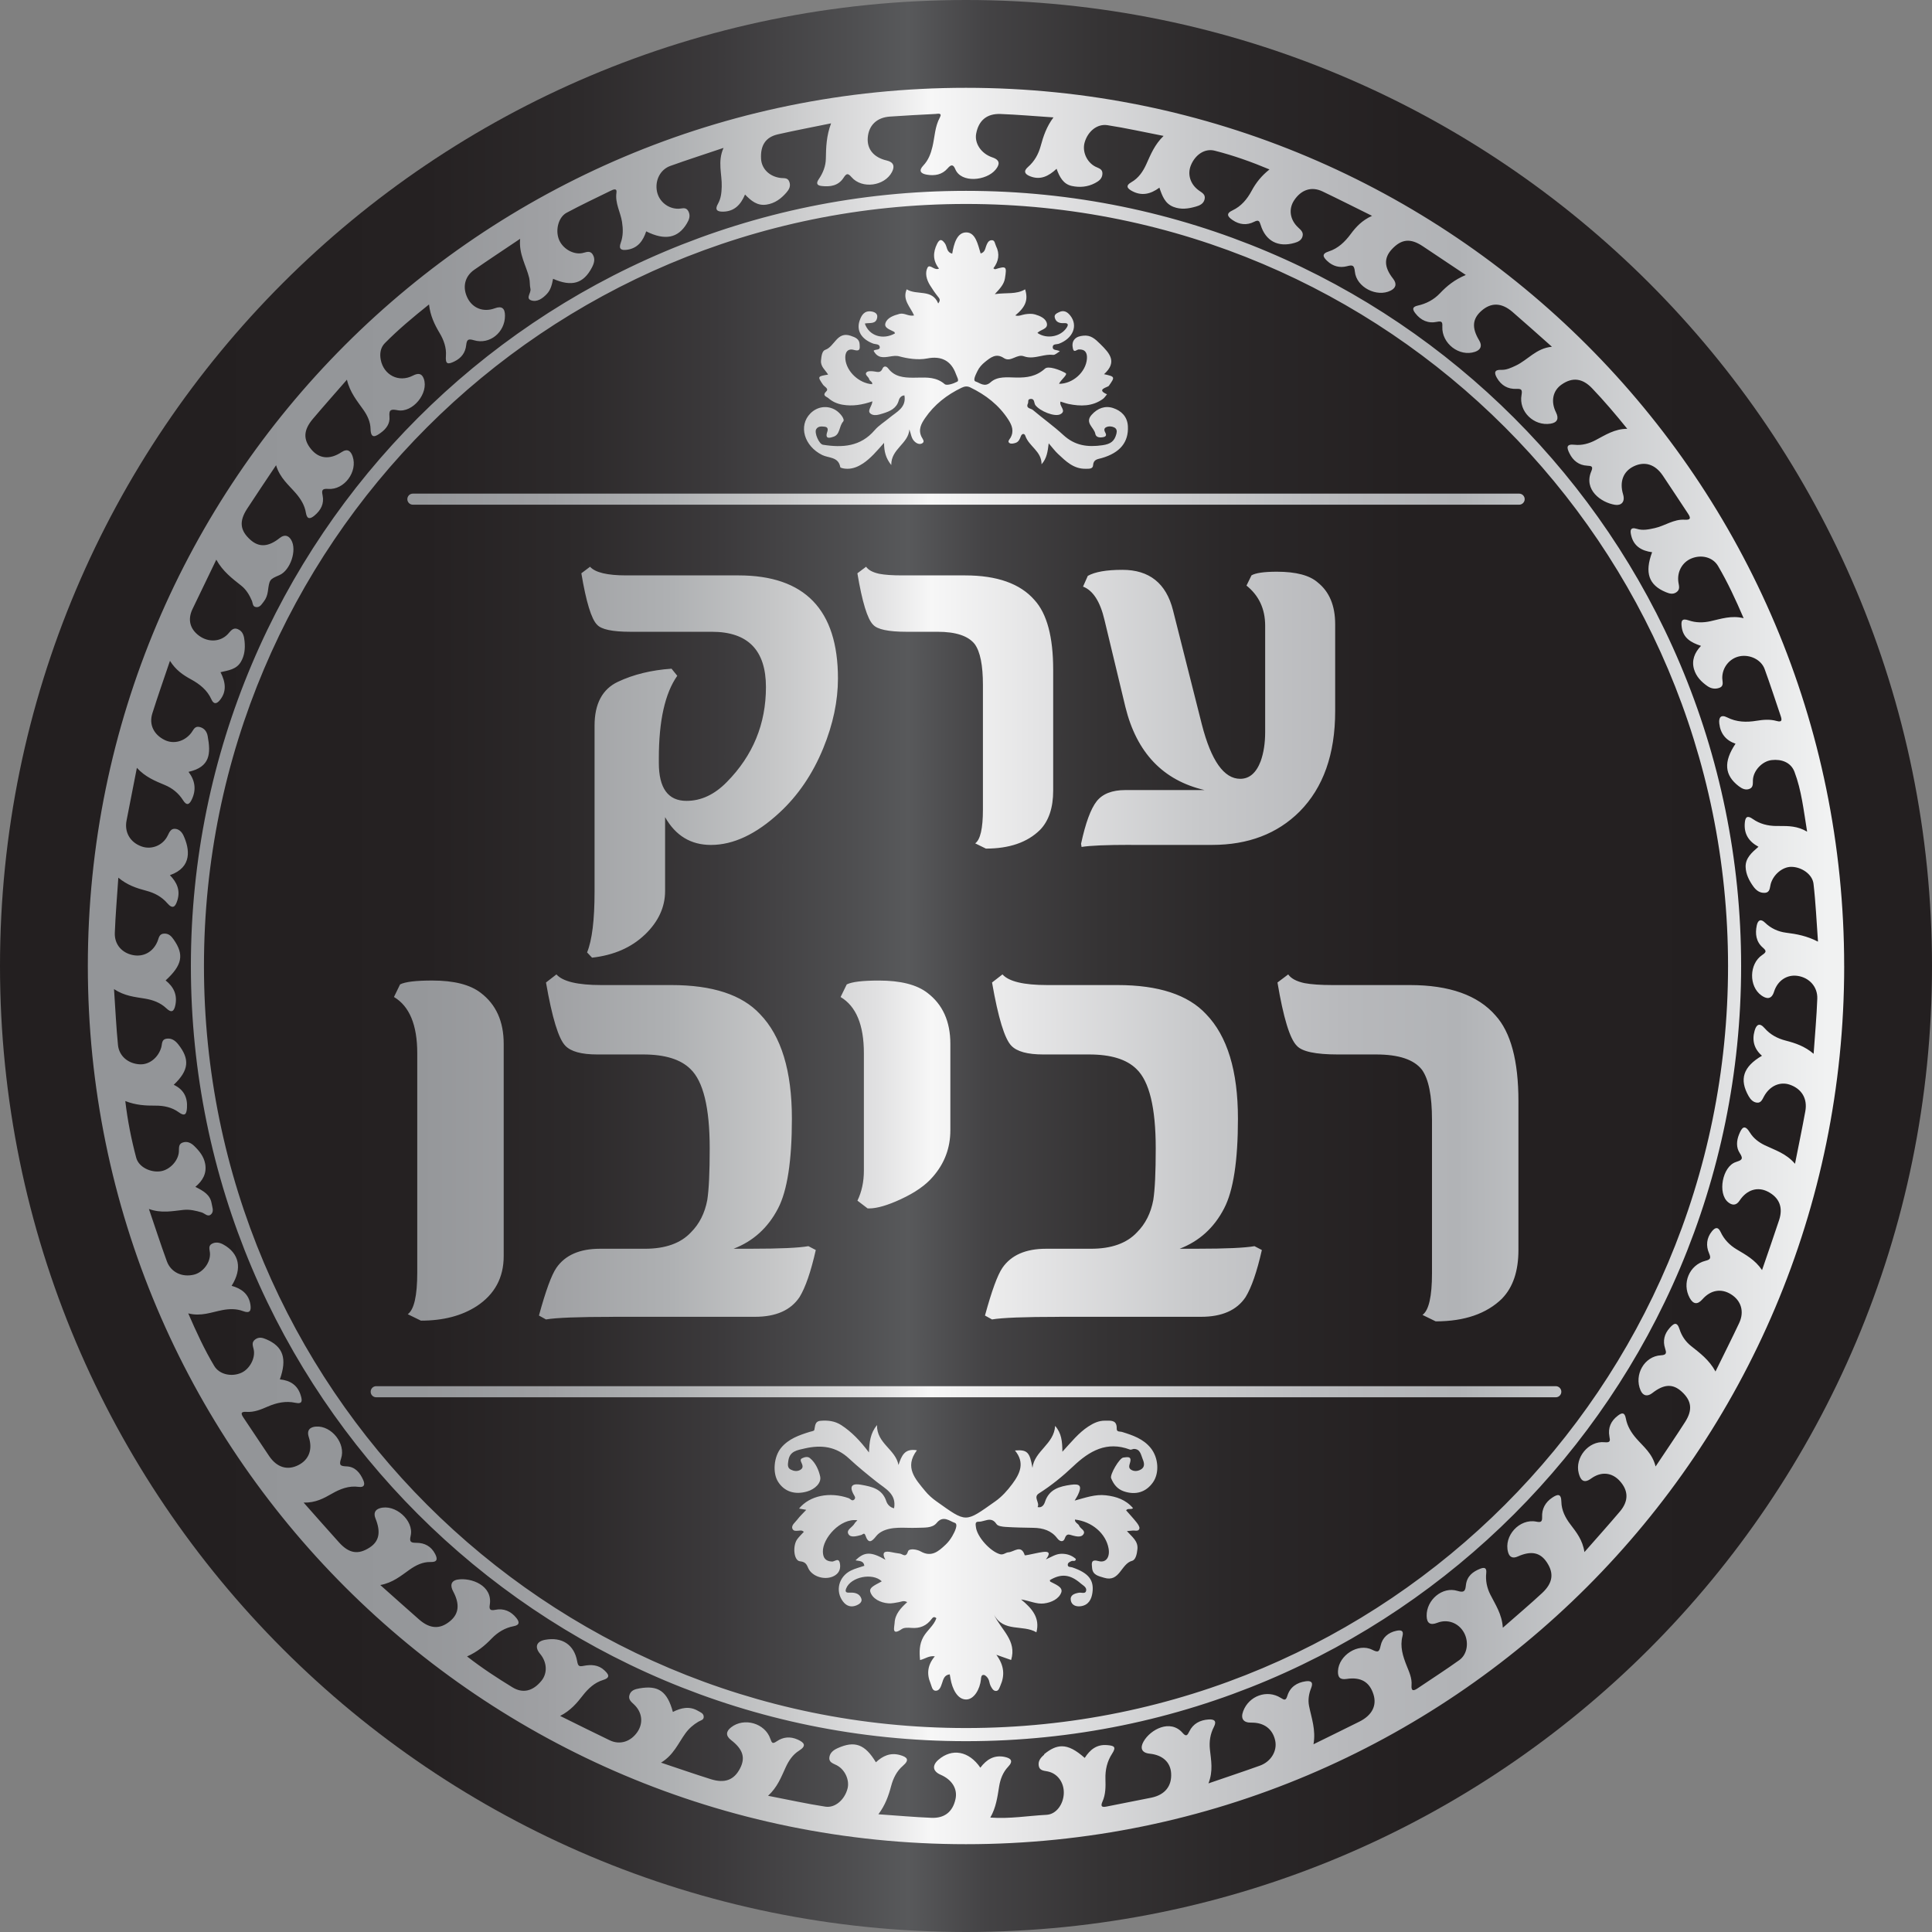
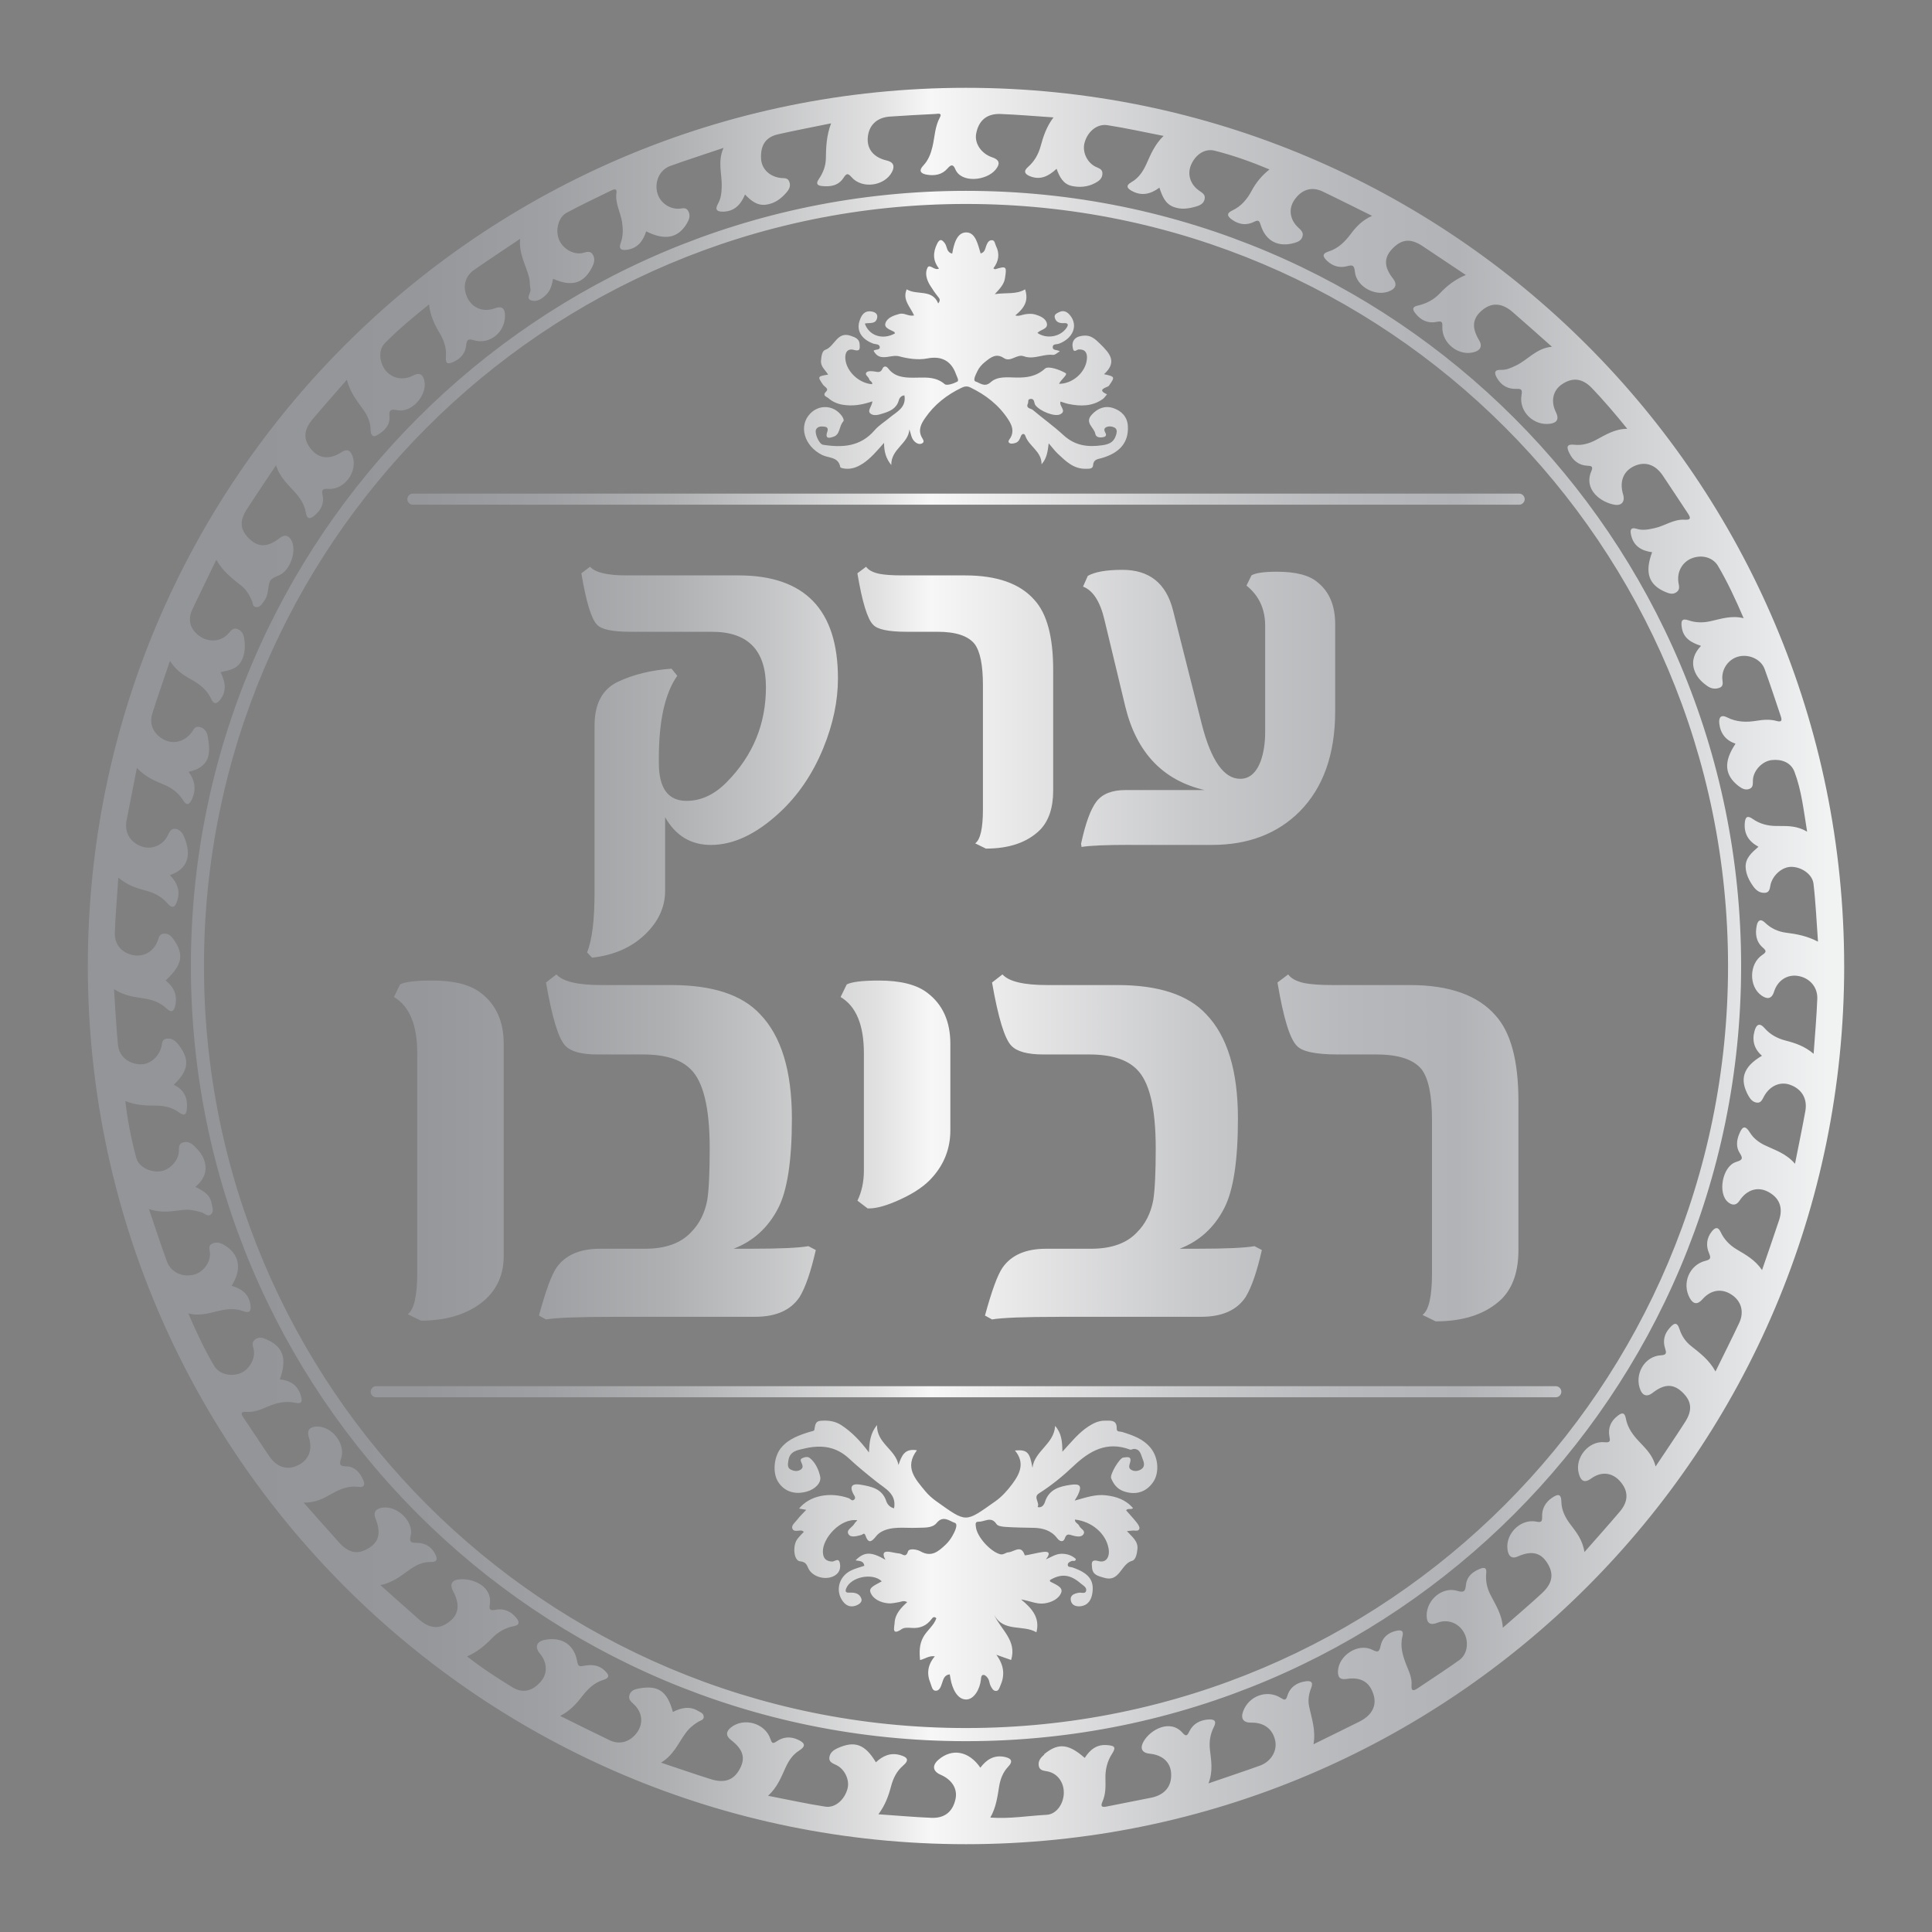
<svg xmlns="http://www.w3.org/2000/svg" id="Layer_1" data-name="Layer 1" viewBox="0 0 707.6 707.6">
  <rect x="0" y="0" width="707.6" height="707.6" fill="#808080" stroke="none" />
  <defs>
    <style>      .cls-1 {        fill: url(#linear-gradient);      }      .cls-1, .cls-2 {        stroke-width: 0px;      }      .cls-2 {        fill: url(#linear-gradient-2);      }    </style>
    <linearGradient id="linear-gradient" x1="0" y1="353.8" x2="707.6" y2="353.8" gradientUnits="userSpaceOnUse">
      <stop offset="0" stop-color="#231f20" />
      <stop offset=".09" stop-color="#231f20" />
      <stop offset=".22" stop-color="#252122" />
      <stop offset=".3" stop-color="#2d2a2b" />
      <stop offset=".37" stop-color="#3b393b" />
      <stop offset=".44" stop-color="#4e4e50" />
      <stop offset=".47" stop-color="#58595b" />
      <stop offset=".51" stop-color="#444345" />
      <stop offset=".57" stop-color="#353334" />
      <stop offset=".64" stop-color="#2a2728" />
      <stop offset=".73" stop-color="#242021" />
      <stop offset="1" stop-color="#231f20" />
    </linearGradient>
    <linearGradient id="linear-gradient-2" x1="32.17" y1="353.8" x2="675.43" y2="353.8" gradientUnits="userSpaceOnUse">
      <stop offset="0" stop-color="#939598" />
      <stop offset=".08" stop-color="#939598" />
      <stop offset=".19" stop-color="#95979a" />
      <stop offset=".26" stop-color="#9fa0a3" />
      <stop offset=".33" stop-color="#aeb0b2" />
      <stop offset=".39" stop-color="#c5c6c7" />
      <stop offset=".45" stop-color="#e1e1e2" />
      <stop offset=".48" stop-color="#f7f7f7" />
      <stop offset=".54" stop-color="#e4e4e5" />
      <stop offset=".63" stop-color="#c8c9cb" />
      <stop offset=".72" stop-color="#b7b8bb" />
      <stop offset=".78" stop-color="#b1b3b6" />
      <stop offset=".96" stop-color="#e8e9ea" />
      <stop offset=".99" stop-color="#f1f2f2" />
      <stop offset="1" stop-color="#f1f2f2" />
    </linearGradient>
  </defs>
-   <path class="cls-1" d="M707.6,353.8C707.6,158.4,549.2,0,353.8,0S0,158.4,0,353.8s158.4,353.8,353.8,353.8,353.8-158.4,353.8-353.8" />
  <path class="cls-2" d="M315.97,169.82c2.9-1.93,5.12-4.57,7.81-7.62.03,3.19.63,5.6,2.65,8.12-.1-5.94,6.26-7.75,6.63-13.04.59,1.55.66,3.07,1.69,4.2.82.9,1.98,1.47,3.02.88,1.06-.62.12-1.61-.24-2.33-1.32-2.65-.14-4.83,1.28-6.9,3.39-4.95,7.96-8.51,13.34-11.1,1.08-.52,2.03-.7,3.19-.15,5.69,2.74,10.53,6.48,13.98,11.84,1.32,2.05,2.16,4.21.75,6.66-.31.54-1.28,1.39-.23,1.96.56.3,1.55.07,2.24-.18,1.01-.38,1.43-1.36,1.79-2.34.41-1.14,1.35-1.12,1.65-.22,1.3,3.88,6.02,5.66,5.95,10.44,1.96-2.18,2.24-4.65,2.62-7.67,1.35,1.55,2.28,2.83,3.41,3.88,2.88,2.7,5.72,5.51,10.09,5.44h.37c1.06,0,2.31,0,2.38-1.26.15-2.25,1.69-2.23,3.18-2.66,6.72-1.94,9.88-5.85,9.57-11.67-.19-3.53-2.41-5.66-5.4-6.65-2.96-.97-5.7.05-7.88,2.48-2.65,2.95.96,4.64,1.35,6.97.23,1.37,1.81,1.49,3.12,1.15.86-.22.99-.8.57-1.53-.42-.76-.64-1.6.26-2.04.93-.44,2.01-.4,2.96.06.96.48,1.07,1.34.82,2.32-.69,2.68-2.03,3.77-5.13,4.21-5.53.79-10.11.13-14.32-3.75-3.54-3.26-7.5-6.07-11.18-9.19-.71-.6-2.66-.49-1.78-2.37.25-.55-.18-1.47.79-1.62,1.79-.29,1.35,1.47,1.94,2.25,1.65,2.18,7.04,4.4,9.12,3.34,2.52-1.28-.6-3.01.1-4.65,1,.3,1.93.67,2.89.87,4.42.91,8.75.96,12.63-1.84.59-.43,1-1.13,1.49-1.7-4.19-1.81.27-2.53.67-3.09,2.29-3.26,2.35-3.38-1.75-4.27,4.87-4.43,2.21-7.53-1.38-11.05-1.92-1.89-3.49-3.36-6.25-3.05-1.15.13-2.26.36-3.08,1.21-.95.99-.97,2.26-.7,3.5.38,1.7,1.41.37,2.11.33,2.48-.13,3.18,1.36,3.03,3.39-.36,4.91-5.18,9.2-10.22,9.2.66-1.51,3.32-3.39,2.4-3.93-2.21-1.28-6.33-2.71-7.52-1.65-3.26,2.91-6.67,3.35-10.56,3.28-3.25-.05-6.83-.56-9.38,1.73-2.2,1.98-3.95.2-5.45-.26-1.21-.37.07-2.64.63-3.84.59-1.28,1.65-2.45,2.77-3.34,1.99-1.58,4.03-3.35,6.88-1.44,1.37.92,2.63.38,3.92-.16,1.1-.46,2.23-.93,3.46-.47,2.04.75,4.06.33,6.1-.08,1.52-.32,3.05-.63,4.6-.45.69.09,1.5-.76,2.45-1.3-1.01-.66-2.54-.24-2.61-1.41-.09-1.43,1.46-1.06,2.28-1.37,5.15-1.94,7.07-6.6,4.16-10.3-1.06-1.34-2.35-2.13-4.12-1.26-.82.4-1.81.83-1.59,1.9.36,1.74,1.73,2.21,3.34,2.12,1.53-.09,1.83.48.97,1.75-2.23,3.28-7.27,4.18-10.65,1.84,1.12-1.25,3.88-1.37,3.48-3.43-.36-1.9-2.52-2.81-4.35-3.35-1.14-.33-2.47-.24-3.67-.05-1.18.18-2.3.83-3.56.42,3.83-3.17,4.78-5.71,3.6-9.56-3.26,1.96-6.8,1.13-11.1,1.76,2.1-2.24,3.38-3.71,3.72-5.82.69-4.38.54-4.55-3.59-3.3-.14.04-.36-.17-.66-.33,1.94-2.54,2.42-5.28.96-8.19-.42-.84-.38-2.28-1.73-2.11-1.06.12-1.53,1.18-1.89,2.18-.36,1.01-.47,2.25-2,2.68-.99-3.18-1.82-7.74-5.28-7.72-3.45,0-4.55,4.34-5.13,7.77-2.18-.51-1.8-2.56-2.68-3.75-1.01-1.38-1.84-1.89-2.84.12-1.6,3.22-1.6,6.23.68,9.1-.75.41-1.53.05-2.24-.31-.82-.43-1.54-.86-1.97-.02-1.02,1.96-.34,4.42.9,6.42.88,1.42,1.82,2.82,2.86,4.11.6.73,1.16,1.31.16,2.58-2.22-5.44-7.85-2.86-11.54-5.18-1.68,3.83,1.35,6.44,2.7,9.57-.99.22-1.87-.03-2.73-.29-.87-.27-1.72-.52-2.63-.28-2.13.57-4.49,1.39-5.13,3.4-.58,1.81,1.81,2.38,3.2,3.18.16.09.2.37.29.57-4.46,2.51-9.5.88-11.04-3.61,1.71-.42,4.19.44,4.55-2.34.18-1.42-1.11-1.95-2.22-2.1-2.56-.34-3.59,1.43-4.26,3.46-1.18,3.6.69,6.68,4.92,8.29.88.33,2.34.11,2.48,1.24.16,1.33-1.73.77-2.25,1.42,1.48,2.82,3.69,2.47,5.91,2.11,1.18-.19,2.37-.38,3.45-.08,2.8.76,6.81,1.47,10.28.78,5.19-1.02,8.79.85,10.53,5.76.32.91,1.23,2.34.47,2.74-1.38.73-3.84,1.56-4.61.9-2.97-2.54-6.32-2.46-9.66-2.38-.63.02-1.27.03-1.91.03-3.5,0-6.8-.35-9.09-3.37-.86-1.12-1.75-.8-2.1.02-.67,1.61-1.67,1.29-2.94,1.08-.96-.15-2.4-.25-2.9.28-.86.94.76,1.62.97,2.57.15.69,1.3.84,1.06,1.81-4.79-.34-9.33-4.59-9.8-9.14-.24-2.34.7-4.1,3.14-3.42,2.44.69,2.13-.69,2.09-1.97-.07-2.07-1.57-2.63-3.31-3.22-5.01-1.7-5.84,3.98-9.27,5.14-1.22.41-1.41,2.36-1.57,3.88-.23,2.3,1.59,3.51,2.6,5.21-3.92.63-3.92.7-1.87,3.7.51.74,2.2,1.44,1.23,2.39-1.71,1.66.09,1.95.75,2.54,1.46,1.29,3.22,2.06,5.14,2.39,3.7.65,7.31.04,10.97-1.23-.13,1.77-1.88,3.3-.85,4.35,1.21,1.22,3.25.55,4.83.05,2.49-.79,4.87-1.8,5.68-4.76.25-.91.93-1.78,2.07-1.81.77,4.49-2.86,6-5.48,8.19-1.8,1.52-3.9,2.77-5.41,4.53-5.18,6.06-11.81,6.48-18.94,5.35-1.45-.23-3.26-4.41-2.48-5.7.72-1.17,1.94-1.02,3.04-.92,1.23.12,1.35.91.99,1.95-.99,2.92,1.33,2.06,2.34,1.72,2.44-.82,1.94-3.82,3.51-5.56.75-.83-1.13-3.17-2.73-4.16-3.03-1.88-6.75-1.37-9.29,1.2-4.45,4.51-2.28,11.95,4.34,15.23,2.36,1.17,5.94.59,6.61,4.43.05.29,1.18.51,1.83.57.26.02.52.04.77.04,2.02,0,3.84-.72,5.57-1.87M556.38,184.85c1.12,0,2.04-.91,2.04-2.03s-.91-2.03-2.04-2.03H151.22c-1.12,0-2.03.9-2.03,2.03s.91,2.03,2.03,2.03h405.16ZM414.29,309.45h29.65c13.2,0,23.87-4.07,32.03-12.2,8.69-8.77,13.04-21.03,13.04-36.78v-31.88c0-6.78-2.13-11.88-6.39-15.27-2.98-2.62-7.97-3.93-14.96-3.93-4.68,0-7.78.45-9.3,1.34l-1.83,3.74c4.56,3.65,6.84,8.55,6.84,14.69v38.99c0,4.03-.55,7.59-1.65,10.66-1.64,4.28-4.13,6.43-7.48,6.43-5.96,0-10.64-6.63-14.05-19.88l-10.58-41.87c-2.49-9.86-8.67-14.79-18.52-14.79-5.84,0-10.06.74-12.68,2.21l-1.74,3.93c3.65,1.41,6.27,5.47,7.85,12.2l7.66,31.88c4.13,16.78,13.81,26.92,29.01,30.44h-29.01c-4.87,0-8.38,1.38-10.54,4.13-2.16,2.76-4.06,7.94-5.7,15.56l.19,1.15c2.98-.51,9.03-.77,18.15-.77M380.89,303.98c3.23-3.32,4.84-8.13,4.84-14.4v-44.26c0-12.04-2.28-20.56-6.84-25.55-5.23-6.02-13.72-9.03-25.45-9.03h-23c-3.58,0-6.38-.19-8.39-.58-2.38-.51-3.99-1.37-4.84-2.59l-3.19,2.4c1.76,10.5,3.68,16.77,5.75,18.82,1.52,1.73,5.6,2.6,12.23,2.6h11.4c6.68,0,11.22,1.5,13.59,4.51,2.01,2.75,3.01,7.75,3.01,14.98v45.61c0,6.91-.95,11.05-2.83,12.39l3.92,1.92c8.58,0,15.17-2.27,19.79-6.82M236.21,342.3c4.92-4.74,7.38-10.05,7.38-15.94v-27.08c3.83,6.78,9.43,10.18,16.79,10.18,8.22,0,16.58-3.93,25.09-11.81,6.81-6.28,12.16-14.14,16.05-23.62,3.59-8.77,5.38-17.29,5.38-25.55,0-25.16-12.14-37.74-36.41-37.74h-41.14c-6.94,0-11.35-1.05-13.24-3.17l-3.19,2.4c1.76,10.5,3.68,16.77,5.75,18.82,1.52,1.73,5.6,2.6,12.23,2.6h29.83c13.2,0,19.8,6.75,19.8,20.26s-4.78,25.1-14.32,34.76c-4.5,4.61-9.43,6.91-14.78,6.91-6.75,0-10.13-4.64-10.13-13.92v-1.64c0-13.76,2.25-23.84,6.75-30.25l-2.1-2.6c-7.42.51-13.97,2.12-19.66,4.81-5.68,2.69-8.53,8.03-8.53,16.04v60.79c0,10.37-.91,17.8-2.74,22.28l1.82,1.92c7.97-.9,14.41-3.71,19.35-8.45M329.94,439.2c5.2-2.4,9.12-5.14,11.73-8.21,4.27-4.88,6.4-10.56,6.4-17.02v-31.67c0-8.2-2.81-14.42-8.42-18.67-3.89-3-9.8-4.5-17.74-4.5-5.99,0-9.92.47-11.79,1.42l-2.25,4.61c5.69,3.38,8.53,10.24,8.53,20.56v43.02c0,4.1-.79,7.76-2.36,11l3.71,2.83c.18.01.36.02.55.02,2.88,0,6.75-1.12,11.63-3.38M387.94,482.28h51.99c7.63,0,13.06-2.4,16.27-7.21,2.17-3.54,4.16-9.29,5.96-17.25l-2.7-1.41c-3.59.63-10.52.94-20.77.94h-6.63c7.19-2.76,12.62-7.69,16.28-14.78,3.37-6.46,5.06-17.41,5.06-32.86,0-17.5-3.89-30.26-11.68-38.29-6.59-7.09-17.41-10.64-32.45-10.64h-25.72c-8.61,0-14.07-1.3-16.39-3.9l-3.82,2.96c2.25,12.92,4.61,20.64,7.07,23.16,2.03,2.13,5.91,3.2,11.68,3.2h16.84c7.93,0,13.69,1.77,17.29,5.32,4.72,4.49,7.07,14.18,7.07,29.08,0,8.83-.3,15.13-.9,18.91-.89,4.8-2.88,8.75-5.95,11.82-3.74,4.01-9.36,6.03-16.84,6.03h-16.51c-7.41,0-12.73,2.33-15.94,6.97-1.8,2.61-3.93,8.44-6.4,17.49l2.58,1.43c3.66-.63,11.86-.95,24.59-.95M224.56,482.28h51.99c7.64,0,13.06-2.4,16.28-7.21,2.17-3.54,4.15-9.29,5.95-17.25l-2.7-1.41c-3.59.63-10.52.94-20.77.94h-6.62c7.18-2.76,12.61-7.69,16.28-14.78,3.37-6.46,5.06-17.41,5.06-32.86,0-17.5-3.89-30.26-11.68-38.29-6.59-7.09-17.41-10.64-32.45-10.64h-25.72c-8.61,0-14.07-1.3-16.39-3.9l-3.82,2.96c2.25,12.92,4.6,20.64,7.08,23.16,2.02,2.13,5.91,3.2,11.68,3.2h16.84c7.93,0,13.7,1.77,17.29,5.32,4.72,4.49,7.07,14.18,7.07,29.08,0,8.83-.3,15.13-.89,18.91-.9,4.8-2.89,8.75-5.96,11.82-3.74,4.01-9.36,6.03-16.84,6.03h-16.5c-7.41,0-12.73,2.33-15.95,6.97-1.8,2.61-3.93,8.44-6.4,17.49l2.58,1.43c3.66-.63,11.87-.95,24.59-.95M174.6,478.38c6.58-4.33,9.88-10.44,9.88-18.32v-77.77c0-8.2-2.81-14.42-8.42-18.67-3.89-3-9.81-4.5-17.74-4.5-5.99,0-9.92.47-11.79,1.42l-2.24,4.61c5.68,3.38,8.53,10.24,8.53,20.56v80.37c0,8.51-1.16,13.59-3.48,15.25l4.83,2.36c8.16,0,14.97-1.77,20.44-5.32M550.18,475.54c3.96-4.1,5.95-10.01,5.95-17.73v-54.48c0-14.82-2.81-25.29-8.42-31.44-6.44-7.4-16.89-11.11-31.33-11.11h-28.29c-4.42,0-7.86-.24-10.33-.71-2.92-.63-4.9-1.69-5.95-3.19l-3.93,2.96c2.17,12.92,4.53,20.64,7.07,23.16,1.87,2.13,6.89,3.2,15.05,3.2h14.03c8.24,0,13.81,1.85,16.73,5.56,2.47,3.38,3.71,9.53,3.71,18.43v56.15c0,8.51-1.16,13.59-3.48,15.25l4.83,2.36c10.55,0,18.67-2.8,24.36-8.39M569.81,511.76c1.12,0,2.03-.91,2.03-2.03s-.91-2.04-2.03-2.04H137.79c-1.12,0-2.03.91-2.03,2.04s.91,2.03,2.03,2.03h432.02ZM359.26,615.14c.07-.74.1-1.78,1.05-1.69.6.05,1.29.81,1.64,1.43.43.73.43,1.71.82,2.48.44.85.96,1.97,2.03,1.96.96-.01,1.24-1.15,1.58-1.92,1.66-3.72,1.47-7.35-1.46-11.33,2.36.83,3.93,1.39,5.41,1.91,2.18-7.14-3.7-11.03-6.28-16.61,3.5,6.59,10.63,3.53,15.54,6.47,1.37-5.24-1.51-8.69-5.62-12.04,3.24.52,5.69,1.8,8.38,1.47,2.78-.33,5.56-1.72,6.36-4.07.66-1.96-2.27-2.95-4.03-3.92-.12-.06-.12-.36-.17-.55,4.15-2.48,7.43-2.16,11.35,1.24.86.74,2.34,1.44,1.9,2.8-.24.73-.95.66-1.68.58-.34-.03-.69-.07-.99,0-1.61.29-3.25.86-2.9,2.82.31,1.73,1.9,2.34,3.6,2.12,2.9-.38,4-2.54,4.33-5.05.62-4.64-1.53-7.19-7.44-9.2-.58-.19-1.52,0-1.6-.8-.1-.87.72-1.23,1.45-1.52.16-.06.36-.05.56-.04.43.03.88.06.94-.72-1.54-1.37-3.38-1.95-5.43-1.88-1.95.07-3.57,1.19-5.54,2.05,1.7-2.16,1.3-3.05-1.12-2.71-1.72.24-3.43.68-5.14,1.01-.5.1-1.45.27-1.48.18-1.31-4.1-3.94-1.19-5.97-1.08-1.02.05-1.81,1.06-3.09.7-3.58-1.01-8.45-6.39-8.83-9.98-.09-.84-.4-1.98.99-1.92.67.02,1.36-.17,2.06-.36,1.57-.44,3.15-.88,4.5,1.23.49.77,2.19.96,3.35,1.04,3.38.22,6.8.27,10.19.33,3.44.06,6.56.98,8.69,3.82,1.08,1.43,2.32,1.37,2.75.11.71-2.09,1.66-1.43,3.06-1.07,1.21.31,2.95.69,3.74-.42,1.04-1.44-1.06-2.06-1.5-3.18-.33-.85-1.64-1.09-1.56-2.29,6.24.72,11.34,5.11,12.32,10.57.57,3.18-.93,5.38-3.62,4.65-2.94-.81-2.56.84-2.42,2.47.22,2.66,2.34,3,4.4,3.63,5.75,1.78,6.16-5.12,10.27-6.21,1.33-.35,1.77-2.58,1.94-4.3.29-2.93-1.94-4.44-3.85-6.58.98-.09,1.48-.11,1.97-.18.27-.05.58-.02.88,0,.73.07,1.47.12,1.72-.73.17-.61-.51-1.61-1.03-2.27-1.21-1.53-2.56-2.96-3.83-4.42.33-.5.81-.49,1.31-.49.43,0,.87.02,1.22-.32-2.69-3.13-6.15-4.26-9.96-4.7-3.88-.46-7.49.88-11.42,1.93.51-.88.87-1.4,1.14-1.96,1.59-3.29,1.01-4.33-2.54-3.82-4.05.57-7.99,1.57-9.49,6.31-.29.89-1.07,2.29-2.69,1.84.93-1.6-1.72-3.59.48-4.99,4.55-2.89,8.72-6.28,12.6-9.96,5.93-5.62,12.27-9.27,20.72-6.11.3.11.63,0,.93-.1.2-.06.4-.14.56-.13,2.38.03,2.57,2.24,3.22,3.78.53,1.26.93,2.87-.73,3.78-1.09.6-2.35.76-3.48.09-1.12-.65-.71-1.64-.43-2.63.76-2.61-1.28-1.95-2.46-1.86-1.4.11-5,6.25-4.48,7.55.88,2.2,2.25,3.99,4.62,4.81,4.38,1.5,8.17.34,10.72-3.29,2.41-3.43,2.02-9.05-.86-12.59-2.71-3.34-6.54-4.64-10.45-5.85-.76-.24-2.02.1-1.98-1.21.09-2.97-1.74-2.95-3.62-2.93-.23,0-.46,0-.68,0-2.3-.02-4.23.92-6.1,2.14-3.58,2.34-6.22,5.68-9.5,9.24-.03-3.73-.29-6.79-2.66-9.46-.37,6.69-7.58,9.15-8.3,15.36-.97-5.74-1.9-6.73-6.41-6.36,3.71,4.49,1.87,8.45-1,12.29-1.78,2.39-3.76,4.61-6.19,6.33-11.2,7.9-10.4,7.94-21.58,0-1.51-1.07-2.95-2.34-4.12-3.77-3.55-4.35-7.73-8.65-3.02-14.92-4.58-.79-5.62,2.07-6.75,5.38-1.09-5.78-7.98-7.83-7.87-14.63-2.5,3.13-2.76,6.18-2.95,10.04-3.23-4.3-6.32-7.52-10.12-10-2.33-1.52-4.9-1.82-7.59-1.59-2.17.18-1.94,1.94-2.31,3.4-.08.34-1.1.48-1.7.66-3.9,1.22-7.73,2.55-10.46,5.85-2.66,3.23-3.18,9.15-1.09,12.43,2.29,3.6,6.13,4.86,10.65,3.54,2.83-.82,5.26-3.11,4.76-5.47-.48-2.25-1.65-5.07-3.8-6.78-.77-.61-1.9-.37-2.84.1-.65.33-.56.84-.32,1.38.46,1.02,1.01,2.08-.32,2.86-1.15.67-2.41.45-3.49-.1-1.36-.68-1.05-2.04-.89-3.23.49-3.56,3.2-3.87,6.07-4.53,6.1-1.39,11.45-.69,16.19,3.73,3.21,2.99,6.63,5.76,10.06,8.49,3.24,2.57,7.35,4.45,6.41,9.71-1.3-.25-2.42-1.28-2.85-2.59-1.5-4.59-5.4-5.35-9.31-6.04-2.73-.48-4.47.14-2.74,3.41.34.64,1.03,1.38.27,2.06-.79.7-1.37-.32-2.02-.55-6.93-2.43-14.31-.93-18.15,3.81.81.15,1.58.28,2.63.47-1.25,1.34-2.37,2.37-3.28,3.57-.76,1.02-2.27,2.08-1.8,3.3.36.95,1.25.86,2.16.77.49-.05.99-.1,1.42.01.17.05.31.2.63.4-.83.9-1.7,1.72-2.4,2.66-1.79,2.42-1.34,7.92.98,8.13,2.6.24,2.55,1.86,3.36,3.14,1.89,2.94,6.73,3.93,9.65,1.91,1.56-1.08,1.92-2.69,1.59-4.37-.29-1.5-1.09-1.17-1.89-.85-.34.14-.69.29-.99.27-2.36-.11-3.28-1.33-3.34-3.57-.14-4.92,6.4-12.42,12.64-11.55-.4.45-.84.81-1.09,1.27-.75,1.33-3.2,2.25-2.13,3.89.87,1.32,3.01.64,4.63.23.46-.11,1.11-1.05,1.52.13,1.09,3.18,2.28,2.43,3.95.3,1.14-1.44,2.93-2.26,4.81-2.68,2.21-.49,4.42-.43,6.65-.38,1.18.02,2.36.05,3.54,0,2.53-.12,5.54.22,7.15-1.77,2.4-2.98,4.86-.6,6.61-.06,1.43.45.02,3.31-.9,4.89-.65,1.12-1.46,2.21-2.41,3.1-2.58,2.43-5.17,4.77-9.18,2.48-1.37-.78-4.22-1.18-4.59-.03-.81,2.54-1.96.98-3.01.84-1.08-.13-2.16-.35-3.23-.56-2.23-.43-3.6-.08-2.06,2.82-5.25-3.06-7.77-2.97-10.94.21,1.34.28,2.97.09,3.23,1.99-1.65.57-3.38.98-4.93,1.75-4.52,2.24-5.79,7.57-2.87,11.36,1.34,1.75,3.03,2.16,4.95,1.38.97-.4,2.17-1.22,1.75-2.46-.6-1.78-2.22-2.26-4.02-2.2-.98.03-2.21.15-1.54-1.52,1.68-4.24,9.64-5.89,13.04-2.63-1.69,1.09-4.77,2.08-4.2,3.87.8,2.53,3.68,3.97,6.58,4.2,1.28.1,2.61-.2,3.9-.43.92-.16,1.8-.73,3.04,0-2.36,2.13-4.49,4.41-4.62,7.65-.05,1.4-1.24,4.87,2.62,2.21.87-.6,2.35-.52,3.52-.43,3.13.26,5.58-.77,7.43-3.28.4-.54.87-1.03,1.73-.27-.92,2.72-3.4,4.41-4.77,6.86-1.52,2.71-1.49,5.49-1.21,8.47,1.89-.44,3.25-1.68,5.41-1.37-2.67,3.16-3.03,6.41-1.6,9.81.44,1.05.59,2.76,1.88,2.8,1.44.04,1.94-1.49,2.37-2.79.47-1.41.81-3,2.82-3.22.1.59.19,1.13.29,1.67.62,3.55,2.46,7.52,5.69,7.54h.02c2.89,0,5.04-3.75,5.42-7.33M632.9,353.8c0,154.14-124.96,279.1-279.1,279.1S74.7,507.94,74.7,353.8,199.66,74.7,353.8,74.7s279.1,124.96,279.1,279.1M637.69,353.8c0-156.79-127.1-283.9-283.89-283.9S69.91,197,69.91,353.8s127.1,283.91,283.89,283.91,283.89-127.11,283.89-283.91M382.46,642.65c-1.29,1.06-2.28,2.27-2.03,3.99.26,1.84,1.77,1.85,3.28,2.15,3.62.72,5.99,4.05,5.91,7.9-.07,3.99-2.69,7.8-6.31,7.99-6.76.35-13.5,1.54-20.61,1.01,2.1-3.64,2.61-7.51,3.23-11.37.43-2.69,1.4-5.24,3.31-7.25,2-2.11,1.02-3.11-1.25-3.59-3.85-.82-6.68.93-8.93,3.94-4.19-6.13-10.38-7.23-15.37-2.89-2.39,2.09-2.08,4.21.81,5.47,4.21,1.83,6.26,5.18,5.46,8.9-1,4.62-3.95,7.09-8.86,6.88-6.32-.26-12.63-.83-19.38-1.3,2.5-3.35,3.72-6.77,4.66-10.33.76-2.86,2.04-5.48,4.34-7.45,2.51-2.15,1.56-3.17-1.09-3.91-3.53-.99-6.32.3-8.83,2.65-3.99-6.63-7.75-8-14.02-5.17-1.51.68-2.79,1.66-3.02,3.33-.25,1.86,1.34,2.24,2.65,2.91,3.05,1.54,4.79,5.41,4.02,8.5-1.01,4.02-4.47,7.23-8.12,6.68-6.8-1.03-13.53-2.54-21-3.98,3.44-3.17,4.78-6.81,6.4-10.32,1.12-2.47,2.59-4.74,4.96-6.22,2.83-1.78,1.93-2.96-.54-4.06-2.69-1.2-5.29-.97-7.64.64-1.52,1.03-1.78.72-2.35-.92-1.95-5.72-9.64-7.92-14.39-4.18-1.82,1.43-2.09,3.04.02,4.66,4.36,3.37,5.3,6.46,3.28,10.36-2.18,4.25-5.57,5.58-10.76,3.94-5.83-1.83-11.6-3.84-18.19-6.04,4.59-2.75,6.31-7.12,8.97-10.78,1.29-1.77,2.87-3.12,4.71-4.22.82-.49,2.09-.6,1.95-1.94-.11-1.17-1.22-1.51-2.08-2.02-3.13-1.84-6.2-1.13-9.21.39-2.04-7.55-5.33-9.86-12.25-8.63-1.52.27-3.15.66-3.67,2.49-.43,1.56.6,2.38,1.64,3.35,3.05,2.84,3.51,6.8,1.34,10.05-2.44,3.62-6.42,4.93-10.18,3.13-5.9-2.82-11.73-5.76-18.17-8.93,3.93-2.03,6.16-4.75,8.36-7.57,1.94-2.49,4.29-4.66,7.38-5.6,3.01-.91,1.79-2.27.48-3.52-2.15-2.06-4.89-2.18-7.55-1.66-1.69.33-2.1.18-2.43-1.66-1.09-6.11-5.58-9-11.72-7.88-3.21.58-3.95,2.65-1.87,5.14,2.58,3.07,2.78,7.09.5,9.88-3.1,3.8-6.79,4.73-10.6,2.4-5.6-3.43-11.1-7-16.64-11.32,3.69-1.63,6.46-3.91,9.01-6.56,2.2-2.28,4.9-3.93,8.07-4.52,2.37-.44,2.04-1.69.96-3.03-1.98-2.46-4.65-3.61-7.73-2.96-1.84.39-2.26-.18-2-1.77,1.21-7.21-6.9-10.11-11.74-9.31-2.57.43-2.77,2.27-1.67,4.31,2.48,4.62,2.15,8.18-1.08,10.87-3.7,3.1-7.4,2.94-11.4-.57-4.6-4.04-9.17-8.14-14.2-12.61,4.54-.82,7.52-3.35,10.71-5.61,2.28-1.61,4.79-2.9,7.74-2.82,2.37.07,2.63-1.02,1.64-2.95-1.45-2.81-3.86-4.07-6.81-4.08-2.02-.02-2.71-.21-2.16-2.57,1.31-5.63-5.76-11.83-11.31-10.09-1.9.59-2.27,1.99-1.57,3.73,2.03,5.02,1.35,8.4-2.15,10.66-4.17,2.7-7.53,2.18-11.18-1.86-4.18-4.62-8.28-9.31-12.98-14.6,4.42.09,7.38-1.58,10.38-3.29,3.01-1.72,6.19-2.98,9.8-2.47,2.08.28,2.34-.9,1.66-2.47-1.18-2.71-2.98-4.92-6.13-5.04-2.25-.09-2.84-.4-2-2.87,1.83-5.41-3.48-12.11-9.18-11.71-2.06.15-3.52,1.18-2.64,3.87,1.49,4.57,0,8.32-3.83,10.25-3.99,2.02-7.84.88-10.67-3.28-3.15-4.63-6.2-9.35-9.35-13.99-1.03-1.52-1.25-2.39,1.07-2.23,2.77.18,5.26-.86,7.73-1.94,3.25-1.41,6.61-2.15,10.12-1.39,2.71.58,2.53-.83,2-2.63-1.13-3.83-3.88-5.57-7.67-5.94,2.71-7.63,1.21-12.01-4.94-14.67-1.38-.6-2.75-.98-4.11.05-1.41,1.06-.84,2.29-.54,3.64.72,3.2-1.51,7.25-4.55,8.58-3.56,1.57-8,.63-9.89-2.51-3.57-5.95-6.48-12.26-9.53-19.27,4.66,1.22,8.5-.43,12.48-1.19,2.52-.48,5.13-.56,7.61.37,2.44.92,3.03-.06,2.69-2.35-.61-3.97-3.3-5.92-6.89-6.92,4.01-6.34,2.79-11.95-3.08-15.15-1.37-.75-2.82-.97-4.17-.23-1.35.74-.81,2.03-.69,3.27.31,3.51-2.51,7.22-5.89,8.03-4.3,1.03-8.39-.85-9.88-4.88-2.24-6.11-4.23-12.3-6.58-19.18,4.58,1.66,8.62.76,12.69.33,2.26-.23,4.42.28,6.59.91,1.18.34,2.35,1.95,3.59.6,1-1.08.3-2.59.09-3.9-.53-3.17-2.98-4.55-5.95-6.04,2.71-2.27,4.24-4.96,3.59-8.46-.5-2.68-2.11-4.66-3.98-6.49-1.2-1.17-2.6-1.85-4.24-1.29-1.64.55-1.31,2.04-1.41,3.4-.23,3.35-3.36,6.61-6.64,7.12-3.72.57-8.08-1.52-8.99-4.97-1.77-6.68-3.14-13.47-3.99-20.74,3.8,1.5,7.39,1.71,11.05,1.68,3.05-.02,6.02.59,8.55,2.44,2.26,1.66,2.84.62,2.99-1.64.26-3.88-1.25-6.75-4.85-8.43,5.58-5.27,5.97-9.38,1.64-14.83-1.1-1.38-2.44-2.34-4.3-2.06-1.84.27-1.55,1.93-1.9,3.16-1.09,3.78-4.35,6.38-7.8,6.23-4.24-.19-7.65-2.95-8.06-7.08-.65-6.56-.95-13.14-1.45-20.47,3.88,2.56,7.63,2.87,11.33,3.48,2.87.48,5.62,1.45,7.82,3.54,1.81,1.72,2.8,1.34,3.31-1.13.79-3.85-.64-6.74-3.56-9.07,6.12-5.63,6.83-9.43,2.96-14.96-.87-1.25-1.79-2.25-3.48-2.19-1.84.07-1.92,1.48-2.41,2.73-1.57,3.96-5.16,5.94-9.1,5.13-4.02-.82-6.74-3.91-6.58-8.14.25-6.58.82-13.16,1.29-20.21,3.24,2.73,6.69,3.86,10.25,4.8,2.97.78,5.62,2.17,7.67,4.55,2.05,2.37,3,1.3,3.73-1.13,1.11-3.68-.26-6.55-2.76-9.13,8.29-2.9,7.22-9.62,4.98-14.51-.66-1.42-1.79-2.49-3.33-2.47-1.29.02-1.85,1.19-2.43,2.42-1.74,3.68-5.94,5.34-9.57,4.05-4.2-1.48-6.37-5.19-5.53-9.5,1.22-6.24,2.45-12.48,3.78-19.3,3.09,3.37,6.68,4.81,10.28,6.31,2.72,1.13,5.01,2.99,6.61,5.52,1.34,2.14,2.31,1.68,3.23-.25,1.7-3.59,1.2-6.96-1.2-10.11,7.98-1.8,8.19-6.69,7.01-13.12-.28-1.54-1.18-2.91-2.97-3.32-1.8-.41-2.21,1.06-2.99,2.09-2.45,3.23-6.48,4.32-9.8,2.68-3.96-1.95-5.8-5.63-4.51-9.73,1.98-6.29,4.18-12.51,6.46-19.26,2.14,3.4,4.79,5.19,7.67,6.76,3.18,1.74,5.99,3.93,7.52,7.38.85,1.91,1.96,1.6,3.03.32,2.65-3.21,2.16-6.63.3-10.3,2.85-.67,5.79-.99,7.44-3.77,1.39-2.35,1.61-4.89,1.37-7.49-.17-1.78-.49-3.65-2.42-4.48-1.93-.83-2.7.77-3.81,1.89-2.75,2.8-7.07,2.95-10.4.53-3.38-2.46-4.29-5.94-2.46-9.78,2.8-5.87,5.64-11.71,8.73-18.11,2.38,4.31,5.81,6.88,9.17,9.54,1.75,1.39,2.95,3.36,3.84,5.45.39.88.22,2.18,1.5,2.37,1.48.21,2.1-1.06,2.86-2,.86-1.08,1.32-2.36,1.51-3.71.59-4.4.57-4.41,4.27-6.01,3.97-1.73,6.49-9.17,4.28-12.87-1.07-1.81-2.59-1.99-4.19-.72-4.14,3.3-7.56,3.53-10.76.67-3.77-3.38-4.2-6.71-1.23-11.31,3.35-5.17,6.82-10.26,10.64-16,1.4,4.7,4.67,7.26,7.29,10.32,1.77,2.07,3.19,4.35,3.63,7.09.42,2.61,1.7,2.25,3.2.98,2.27-1.92,3.56-4.28,2.92-7.38-.36-1.74-.27-2.52,2.04-2.34,5.91.46,10.9-6.33,8.95-11.94-.68-1.94-1.84-2.98-4.07-1.51-4.33,2.84-8.21,2.4-11.06-1.01-3.02-3.62-2.91-7.04.54-11.14,3.96-4.68,8.03-9.26,12.51-14.4,1.1,4.67,3.75,7.8,6.1,11.13,1.42,2.03,2.5,4.37,2.55,6.87.09,3.87,1.9,2.79,3.73,1.46,1.99-1.43,3.46-3.36,3.2-5.95-.27-2.72.76-2.74,3.02-2.32,5.5,1.03,11.47-6.29,9.54-11.57-.74-2.02-2.09-2.09-4.01-1.1-5.13,2.65-10.71-.21-11.76-5.91-.4-2.19-.07-4.38,1.52-5.99,4.94-5.01,10.33-9.5,16.18-14.18.45,4.1,2.01,7.34,3.89,10.49,1.51,2.52,2.52,5.36,2.3,8.3-.22,3.04.55,3.33,3.1,2.09,2.58-1.26,4.02-3.23,4.32-5.95.23-2.08.72-2.45,2.87-1.81,5.74,1.71,11.36-2.92,11.34-8.99,0-2.72-1.13-3.69-3.76-2.71-4.07,1.51-8.04.01-9.92-3.7-1.99-3.91-1.13-7.95,2.43-10.42,5.31-3.69,10.71-7.24,16.8-11.34-.54,5.62,2.21,9.74,3.32,14.33.31,1.29.15,2.7.45,4,.34,1.45-1.84,3.43.21,4.19,2.22.81,4.31-.71,5.87-2.39,1.38-1.49,1.84-3.5,2.21-5.48,6.85,3.01,11.13,1.75,14.21-4.1.8-1.52,1.34-3.18.31-4.81-1.06-1.67-2.54-.71-3.92-.48-3.4.58-7.26-1.79-8.51-5.17-1.27-3.43-.1-8.03,2.87-9.63,5.31-2.85,10.77-5.43,16.19-8.08.83-.4,2.33-1.09,2.07.71-.57,3.88,1.48,7.13,2.04,10.72.4,2.61.44,5.17-.47,7.65-.88,2.39.28,2.82,2.25,2.56,3.95-.52,5.92-3.23,7.07-6.75,6.86,3.45,11.69,2.5,14.9-2.91.82-1.38,1.4-2.81.55-4.45-.87-1.67-2.26-.96-3.53-.92-3.86.09-7.24-2.63-7.98-6.36-.78-3.99,1.17-7.98,4.89-9.32,6.19-2.22,12.45-4.23,19.5-6.61-2.28,5.07-.51,9.66-.67,14.25-.07,2.16-.26,4.24-1.35,6.18-1.29,2.26-.34,2.99,1.97,2.92,3.98-.12,6.3-2.44,7.92-6.27,2.25,2.34,4.51,4.2,7.84,3.7,3.08-.46,5.34-2.16,7.29-4.39.97-1.11,1.7-2.34,1.09-3.98-.59-1.57-1.89-1.25-3.08-1.38-4.15-.47-7.07-3.33-7.27-7.03-.27-4.94,1.67-7.94,6.19-8.97,6.27-1.42,12.6-2.62,19.46-4.02-1.72,4.54-1.85,8.71-1.92,12.93-.04,2.72-1.05,5.28-2.61,7.54-1,1.47-.7,2.28,1.06,2.48,3.17.37,6.15-.1,8.01-2.98,1.09-1.67,1.59-1.82,2.96-.25,3.81,4.4,12.06,3.29,14.79-1.89,1.14-2.17.55-3.65-1.91-4.22-4.76-1.1-7.28-4.15-6.95-8.38.36-4.54,3.33-7.39,8.14-7.71,5.56-.37,11.11-.7,16.67-.96.69-.03,2.6-.56,1.6,1.28-1.84,3.38-1.86,7.14-2.71,10.71-.6,2.56-1.5,4.93-3.34,6.88-1.81,1.9-1.02,2.97,1.23,3.36,2.91.5,5.64.05,7.66-2.3,1.2-1.4,2.04-1.58,2.79.25,2.16,5.3,11.46,4.28,14.78.22,1.5-1.82,1.81-3.5-1.2-4.5-4.14-1.39-6.56-5.2-5.92-8.66.89-4.82,3.88-7.42,8.92-7.23,6.31.24,12.62.8,19.4,1.25-2.57,3.43-3.71,6.92-4.69,10.49-.81,2.98-2.27,5.61-4.64,7.67-1.8,1.56-1.14,2.65.77,3.4,3.71,1.47,6.71.05,9.7-2.74,1.08,3,2.45,5.61,5.57,6.29,2.91.62,5.77.38,8.48-1.03,1.45-.76,2.69-1.65,2.74-3.48.05-1.75-1.41-1.96-2.59-2.57-3.19-1.65-4.86-5.56-3.93-8.84,1.15-4.03,4.54-6.92,8.35-6.34,6.69,1.03,13.32,2.52,20.57,3.93-3.28,3.18-4.71,6.77-6.3,10.3-1.2,2.67-2.83,5.13-5.48,6.64-2.37,1.34-1.4,2.39.29,3.28,3.45,1.84,6.71,1.14,9.96-1.27,1.02,3.02,2.02,5.82,5.12,7.03,2.78,1.09,5.5.69,8.21-.09,1.37-.39,2.8-.98,3.21-2.64.45-1.84-.92-2.42-2.13-3.3-3.17-2.3-4.21-5.96-2.87-9.21,1.58-3.83,5.04-6.26,8.7-5.33,6.79,1.72,13.4,4.06,20.08,6.87-2.93,2.31-4.97,4.88-6.58,7.89-1.61,2.99-3.77,5.6-6.95,7.09-2.57,1.2-1.77,2.34,0,3.55,2.53,1.74,5.26,1.99,7.91.64,1.63-.83,1.93-.29,2.37,1.12,1.81,5.93,6.4,8.35,12.44,6.61,1.3-.38,2.58-.97,2.93-2.48.32-1.39-.54-2.17-1.53-3.08-3.14-2.87-3.68-6.83-1.58-10.01,2.6-3.93,6.38-5.2,10.4-3.28,5.92,2.83,11.78,5.8,18.14,8.94-3.69,1.69-5.87,4.05-7.82,6.69-2.11,2.84-4.61,5.26-8.03,6.35-2.81.89-1.99,2.14-.54,3.51,2.02,1.91,4.54,2.59,7.14,1.92,2.04-.52,2.72-.53,2.97,1.98.56,5.69,8.01,9.51,13.12,6.93,1.95-.98,2.33-2.51.86-4.38-3.3-4.19-3.4-7.58-.42-10.78,3.5-3.75,6.79-4.09,11.29-1.1,5.11,3.39,10.2,6.81,15.78,10.54-4.04,1.68-6.91,3.99-9.49,6.73-2.22,2.34-5.01,3.8-8.1,4.48-2.24.49-1.87,1.54-.91,2.8,2.01,2.63,4.73,3.84,7.94,3.15,1.88-.4,2.03.2,1.96,1.77-.27,6.15,6.22,11.16,11.98,9.21,2.06-.7,2.74-2.17,1.5-4.21-2.75-4.56-2.49-7.85.83-10.79,3.54-3.13,7.37-3.06,11.38.39,4.65,4.01,9.21,8.12,14.45,12.76-5.76.52-8.84,4.84-13.22,6.9-1.74.81-3.43,1.64-5.39,1.56-2.57-.11-2.56,1.17-1.55,2.93,1.6,2.77,4,4.18,7.19,4.04,1.71-.07,2.2.22,1.84,2.22-1.11,6.05,4.51,11.51,10.64,10.52,2.46-.39,3.12-1.85,1.98-4.13-1.98-3.96-1.2-7.9,1.98-10.15,4.05-2.87,7.74-2.34,11.23,1.31,4.4,4.61,8.54,9.46,12.89,14.85-4.62,0-8.03,2.28-11.6,4.15-2.41,1.27-5.01,1.99-7.71,1.69-3.16-.35-2.87,1.09-1.88,3.11,1.34,2.73,3.48,4.4,6.52,4.56,1.59.08,2.27.24,1.49,2.07-2.87,6.73,3.55,11.45,8.71,12.26,2.19.34,3.79-1,2.94-3.83-1.4-4.67.09-8.42,3.88-10.26,4.02-1.95,7.86-.78,10.66,3.37,3.08,4.55,6.06,9.17,9.11,13.74,1.03,1.54,1.47,2.62-1.15,2.44-3.95-.26-7.19,2.24-10.88,3.06-2.22.49-4.39.97-6.58.28-2.45-.77-2.48.65-2.11,2.28.91,4.08,3.86,5.77,7.7,6.28-2.82,7.53-1.23,12.06,5.06,14.64,1.26.51,2.51.92,3.82.03,1.46-1,.95-2.34.75-3.65-.57-3.78,1.36-7.32,4.73-8.72,3.67-1.53,7.86-.53,9.79,2.75,3.51,5.97,6.42,12.25,9.37,19.12-4.49-1.11-8.3.25-12.19,1.11-2.64.58-5.34.58-7.94-.32-2.55-.89-2.85.22-2.55,2.46.54,3.99,3.29,5.63,7.06,6.88-2.39,2.51-3.49,5.35-2.55,8.57.79,2.67,2.65,4.6,4.91,6.17,1.42.98,2.96,1.18,4.46.59,1.68-.66.99-2.23.97-3.53-.05-3.87,2.69-7.26,6.38-7.99,3.73-.73,7.85,1.21,9.12,4.64,2.08,5.69,3.94,11.46,5.89,17.2.49,1.44.59,2.45-1.51,1.85-2.4-.67-4.85-.47-7.3-.07-3.7.61-7.32.53-10.78-1.23-2.31-1.17-3.14.02-2.89,2.24.42,3.68,2.42,6.2,5.95,7.39-4.48,6.67-4.05,11.56,1.19,15.57,1.22.93,2.57,1.58,4.02.93,1.34-.59,1.1-1.93,1.16-3.21.15-3.4,3.35-6.88,6.86-7.29,3.6-.42,7.03.82,8.35,4.27,2.58,6.78,3.35,14.03,4.64,21.95-3.52-2.09-6.82-2.09-10.07-2.08h-1.29c-3.08-.04-5.99-.77-8.53-2.56-2.01-1.43-2.76-.77-2.94,1.45-.32,3.9,1.31,6.71,5.01,8.72-2.45,2.1-4.82,4.17-4.7,7.43.09,2.61,1.27,4.95,2.81,7.09,1.06,1.47,2.37,2.44,4.17,2.35,2.02-.11,1.82-1.86,2.2-3.24.99-3.52,4.35-6.27,7.5-6.28,3.75,0,7.76,2.67,8.18,6.21.8,6.85,1.1,13.75,1.64,21.19-4.09-2.12-7.84-2.8-11.71-3.28-2.85-.36-5.55-1.58-7.72-3.7-1.58-1.53-2.6-.86-3,1.07-.63,3.03-.26,5.91,2.17,8.04,1.37,1.2,1.48,1.66-.19,2.77-4.8,3.23-4.95,11.5-.26,14.81,1.74,1.23,3.65,1.67,4.61-1.37,1.32-4.18,4.84-6.38,8.65-5.8,4.24.63,7.36,3.97,7.19,8.37-.24,6.56-.85,13.11-1.34,20.17-3.27-2.8-6.72-3.93-10.27-4.85-2.98-.77-5.63-2.18-7.68-4.54-1.9-2.18-3.04-1.29-3.67.95-1.01,3.56-.16,6.68,2.7,9.15-6.92,4.04-8.39,8.66-4.87,14.82.72,1.26,1.69,2.23,3.07,2.36,1.45.14,1.93-1.18,2.54-2.29,2.11-3.87,5.86-5.53,9.46-4.29,4.33,1.49,6.53,5.09,5.68,9.71-1.12,6.15-2.4,12.28-3.78,19.26-3.28-3.85-7.37-5-11.12-6.82-2.12-1.03-4.09-2.51-5.33-4.53-2.03-3.33-3.03-1.91-4.05.6-.94,2.32-1.08,4.79.25,6.8,1.56,2.36.58,2.64-1.49,3.34-4.86,1.66-6.68,11.44-2.78,14.66,1.33,1.1,2.89,1.46,4.22-.56,2.66-4.04,6.64-5.2,10.36-3.28,4.18,2.16,5.66,5.75,4.12,10.41-1.96,5.94-4.03,11.83-6.25,18.31-2.56-3.79-6-5.61-9.32-7.6-2.54-1.52-4.57-3.6-5.84-6.33-1-2.15-2.11-1.61-3.23-.23-1.96,2.42-2.19,5.3-1.03,7.96.85,1.96.41,2.36-1.35,2.81-5.86,1.51-8.66,8.22-5.73,13.58,1.3,2.38,2.88,2.55,4.68.49,3-3.4,6.87-4.06,10.46-1.81,3.72,2.32,4.95,6.35,2.98,10.53-2.72,5.77-5.59,11.46-8.67,17.74-2.35-4.3-5.72-6.76-8.99-9.37-1.95-1.54-3.41-3.69-4.15-6.04-1-3.16-2.26-2.09-3.65-.53-1.94,2.17-2.58,4.69-1.66,7.51.48,1.5.68,2.38-1.53,2.5-6.05.3-9.96,7.13-7.45,12.87.91,2.07,2.56,2.32,4.32.94,4.22-3.3,7.5-3.47,10.75-.49,3.59,3.29,4.07,6.65,1.25,11.07-3.37,5.28-6.92,10.45-10.83,16.33-1.17-4.77-4.42-7.23-7.02-10.21-1.87-2.14-3.35-4.54-3.87-7.35-.44-2.42-1.52-2.14-2.96-1.03-2.52,1.92-3.66,4.44-3.06,7.63.3,1.55.41,2.3-1.82,2.08-5.81-.58-10.94,5.69-9.42,11.37.58,2.18,1.63,4.04,4.52,1.94,3.76-2.74,7.73-2.23,10.56.93,3.16,3.52,3.24,7.3.01,11.12-4.11,4.85-8.35,9.58-13,14.87-.66-4.42-2.93-7.24-5.14-10.14-1.85-2.43-3.26-5.15-3.31-8.3-.05-3.17-1.46-2.75-3.35-1.49-2.53,1.69-3.83,4.09-3.7,7.11.07,1.84-.55,1.99-2.15,1.67-6.11-1.22-12,5.22-10.31,11.22.52,1.86,1.77,2.35,3.56,1.54,4.85-2.17,8.18-1.5,10.58,2.07,2.72,4.04,2.31,7.62-1.69,11.34-4.49,4.17-9.19,8.12-14.38,12.69-.31-5-2.74-8.48-4.61-12.21-1.23-2.46-1.76-5.1-1.46-7.84.2-1.93-.69-2.16-2.18-1.57-2.74,1.08-4.87,2.72-5.26,5.94-.22,1.82-.33,3.07-3.09,2.19-5.51-1.73-11.42,3.3-11.3,9.18.05,2.7,1.36,3.51,3.91,2.5,3.77-1.48,7.79.05,9.75,3.57,1.88,3.4,1.31,7.93-1.68,10.08-4.99,3.58-10.18,6.9-15.27,10.34-1.48,1-2.42,1.15-2.24-1.17.2-2.56-.88-4.82-1.79-7.11-1.38-3.48-2.52-7-1.53-10.82.57-2.2-.72-2.28-2.23-1.96-3,.63-5.14,2.49-5.77,5.45-.49,2.3-.9,2.59-3.11,1.49-5.12-2.57-12.23,2.04-12.51,7.77-.11,2.4.81,3.28,3.19,2.92,5.2-.78,8.38,1.1,9.81,5.68,1.28,4.08-.52,7.63-5.12,9.94-5.38,2.69-10.78,5.32-16.85,8.31.92-5.26-.73-9.57-1.62-14-.46-2.26-.07-4.52.77-6.61.94-2.33-.33-2.69-2.01-2.45-3.21.45-5.72,2.09-6.71,5.32-.57,1.86-1.13,1.56-2.46.73-5-3.13-11.63-.71-13.72,4.9-1.02,2.73.06,4.25,2.97,4.19,4.66-.08,7.85,2.32,8.76,6.61.79,3.75-1.54,7.69-5.63,9.15-5.97,2.14-11.99,4.14-18.82,6.49,1.79-4.55.95-8.5.53-12.47-.3-2.84.12-5.62,1.45-8.18,1.18-2.27.07-2.89-1.94-2.76-3.08.21-5.63,1.49-7.04,4.37-.69,1.39-1.13,2.09-2.44.58-4.56-5.26-11.87-1.23-14.33,3.13-1.22,2.15-.97,4.12,2.27,4.45,4.78.49,7.6,3.19,7.83,7.19.28,4.69-2.26,7.88-7.24,8.92-5.46,1.13-10.94,2.12-16.4,3.25-1.81.38-2.26-.11-1.51-1.8,1.19-2.65,1.17-5.47,1.09-8.27-.11-3.37.63-6.53,2.45-9.3,1.71-2.6.57-2.92-1.81-3.13-3.9-.34-6.29,1.71-8.23,4.69-3.25-2.87-5.84-4.26-8.35-4.26-2.12,0-4.18.99-6.54,2.93M675.43,353.8c0-177.63-144-321.64-321.64-321.64S32.17,176.17,32.17,353.8s144,321.64,321.63,321.64,321.64-144,321.64-321.64" />
</svg>